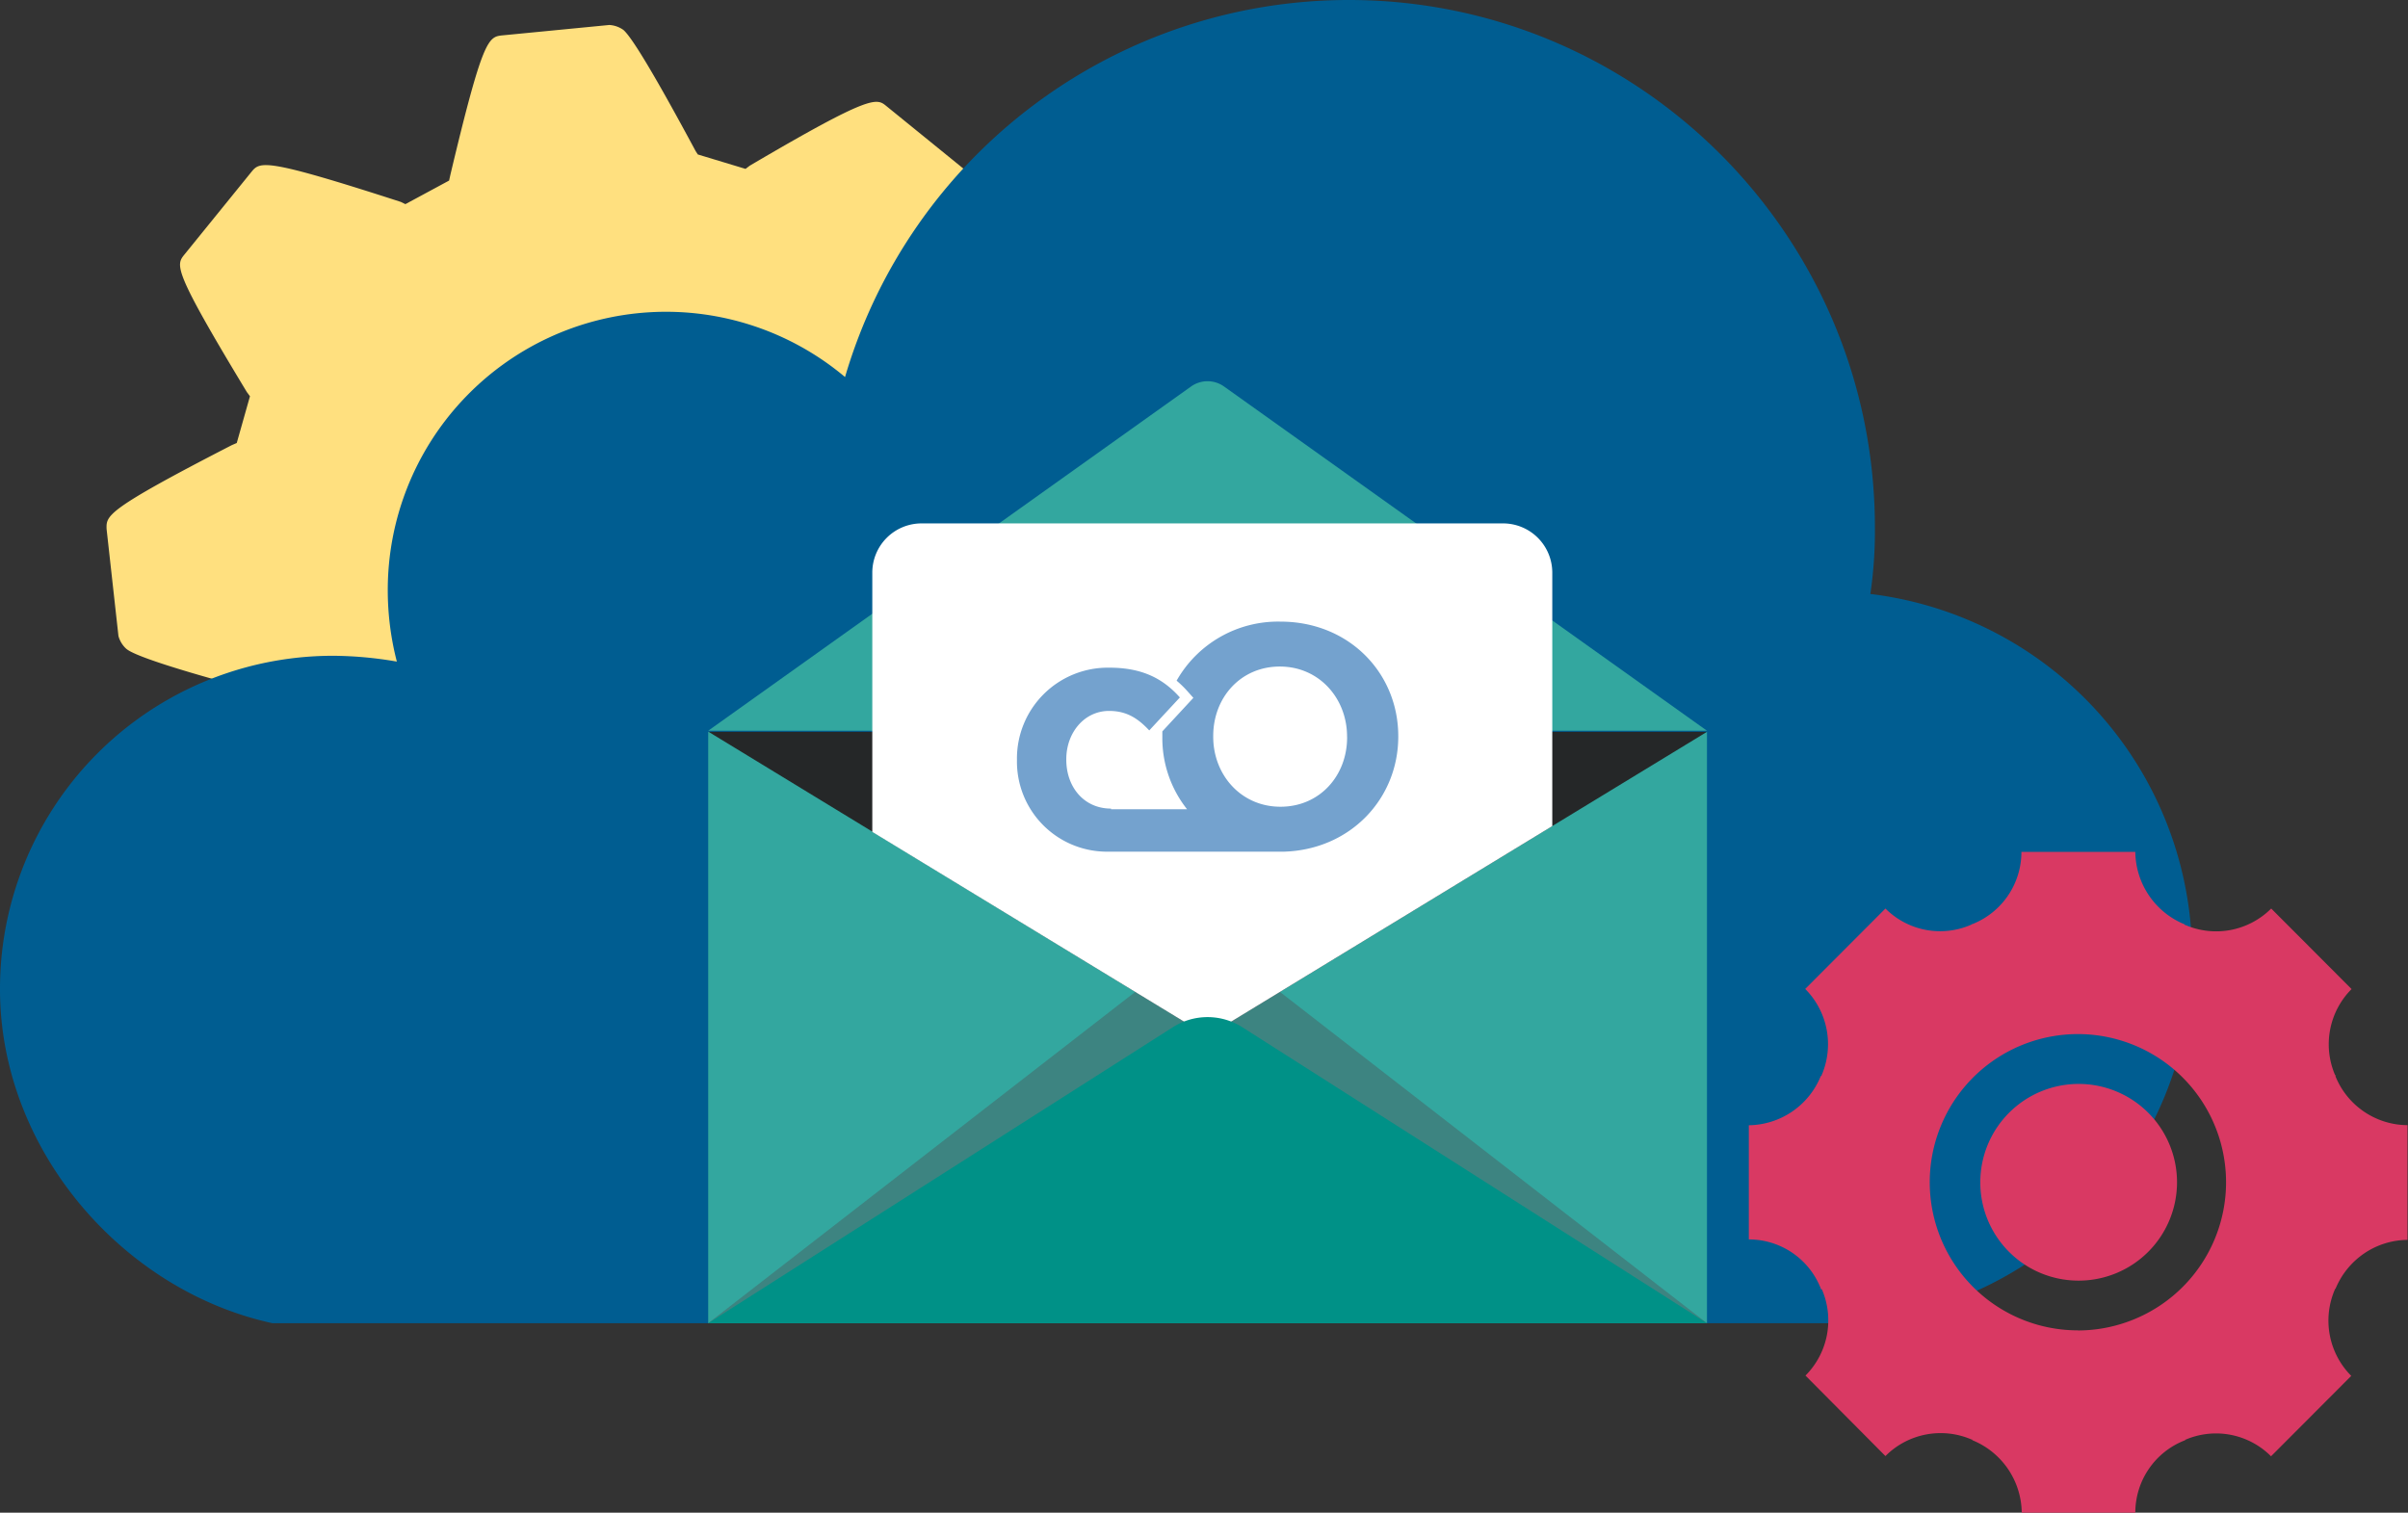
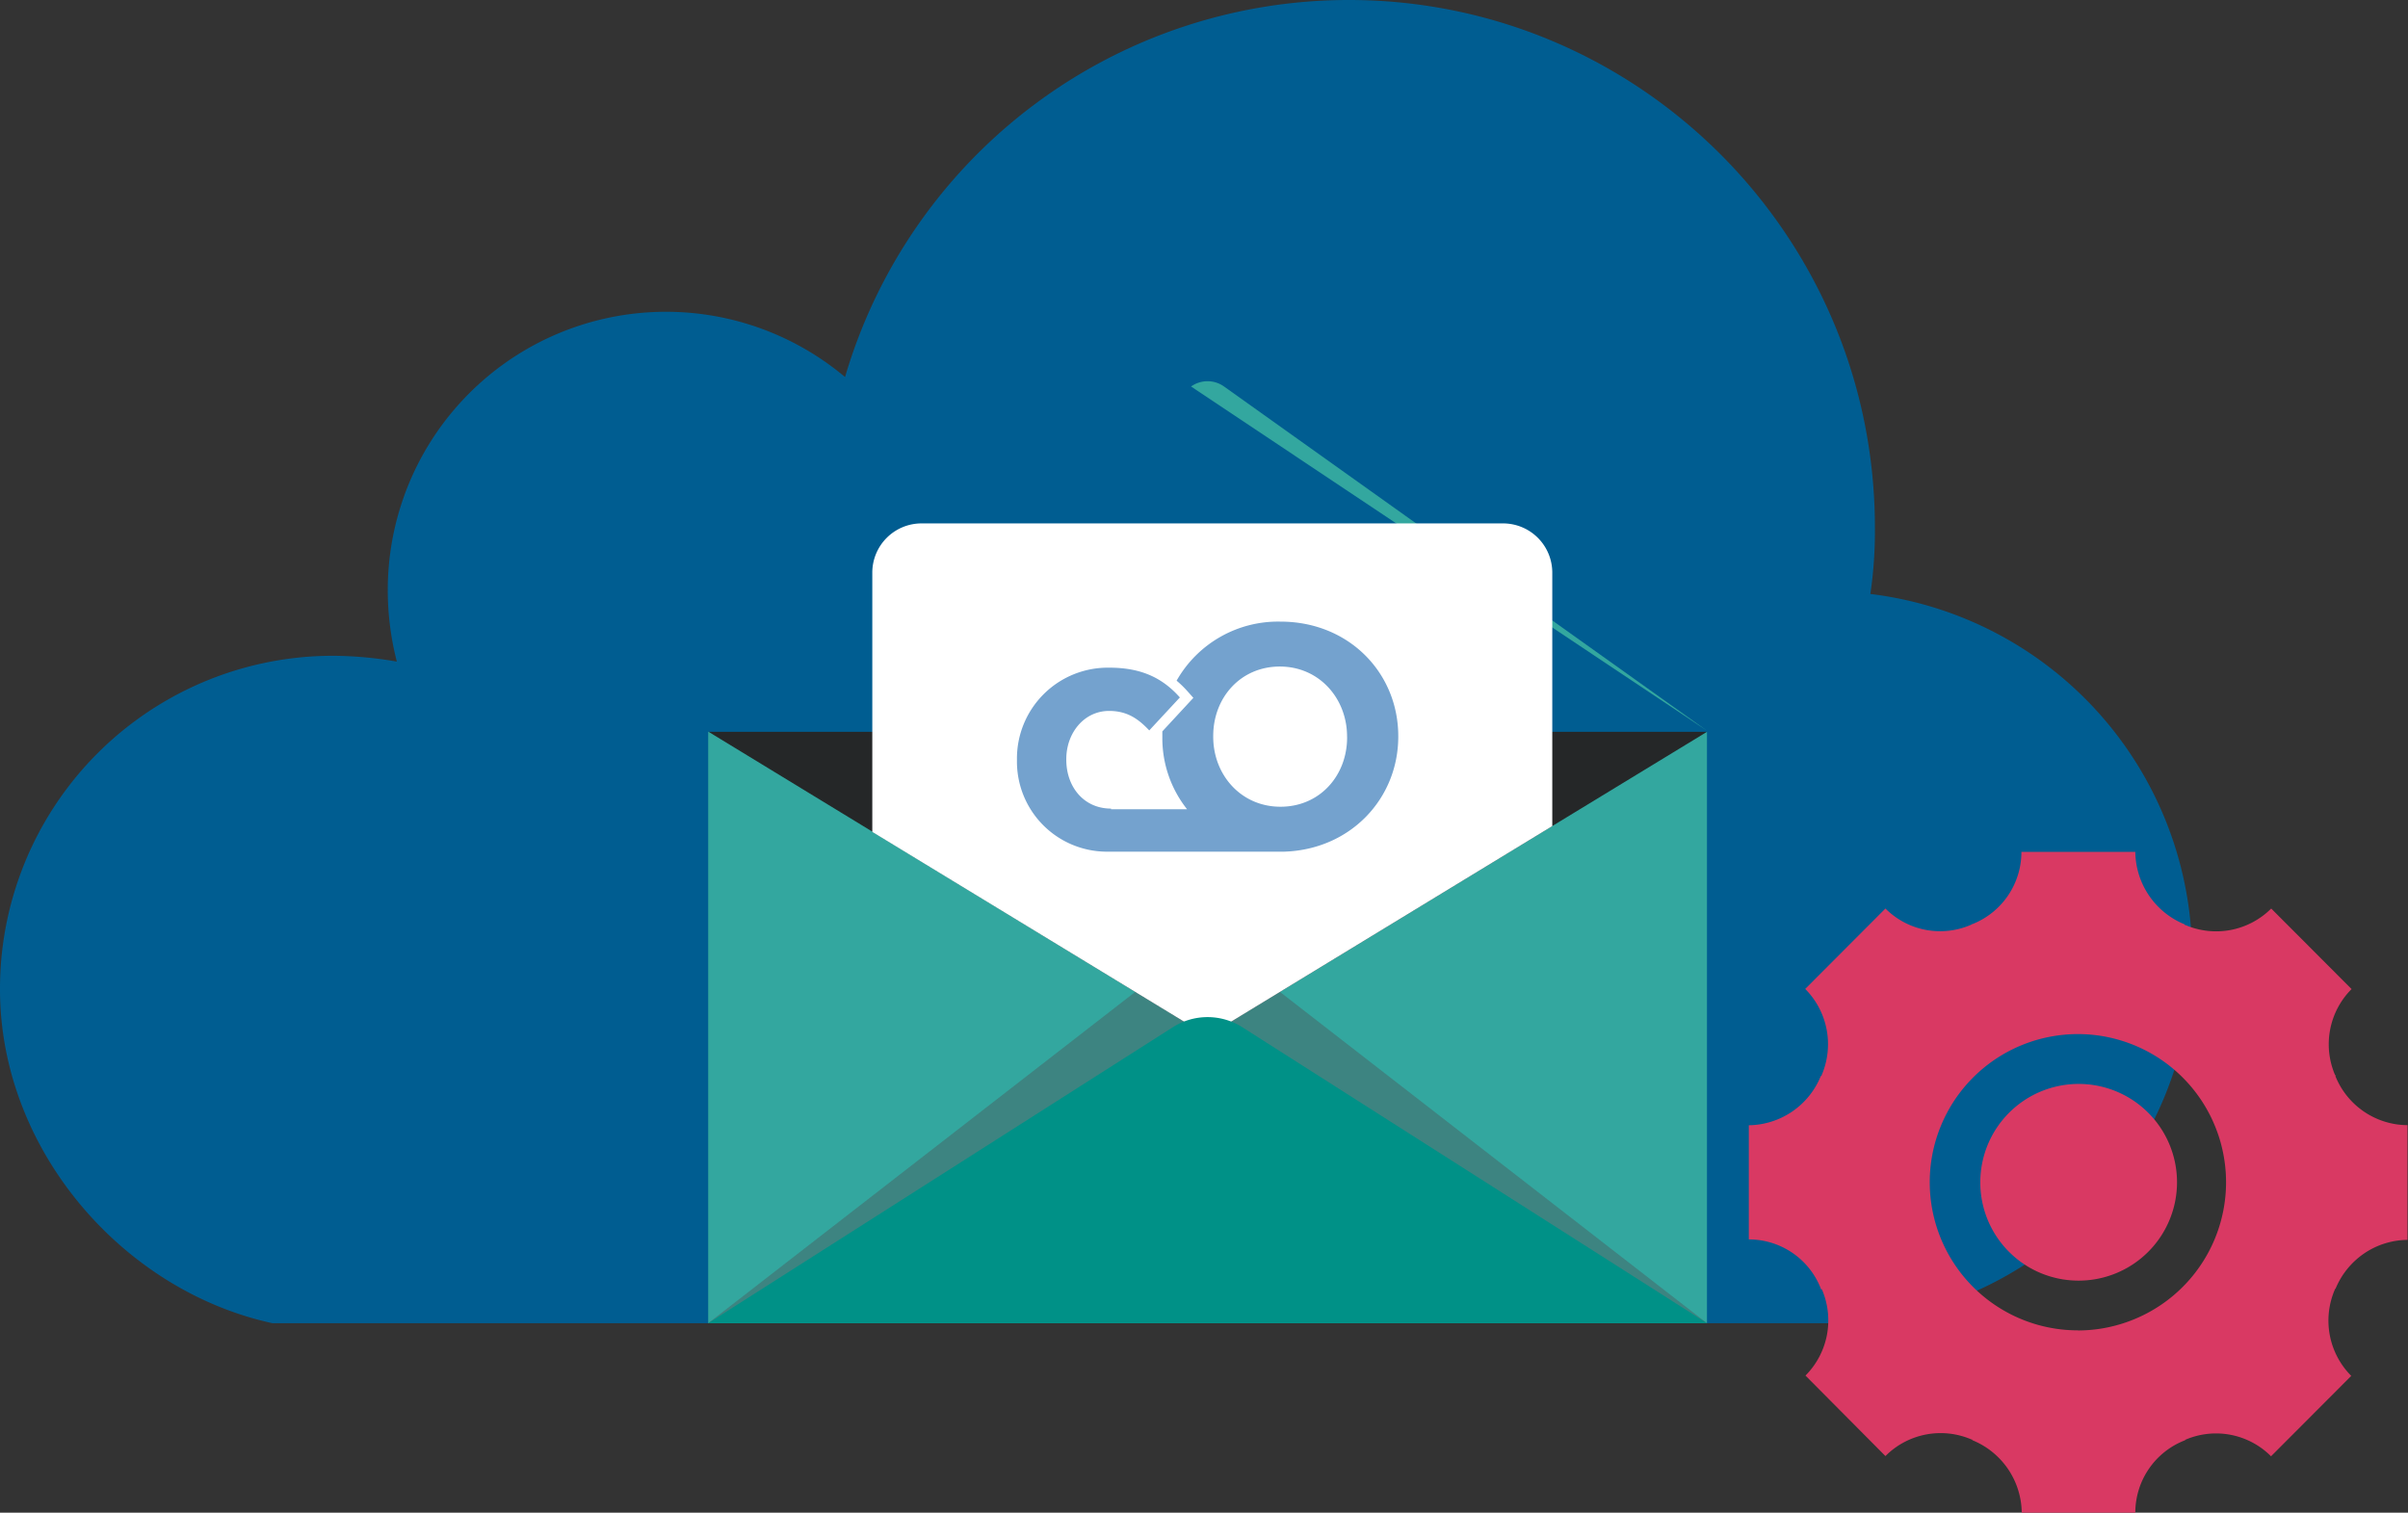
<svg xmlns="http://www.w3.org/2000/svg" id="Layer_1" data-name="Layer 1" viewBox="0 0 530.02 332.99">
  <rect x="0" y="0" width="530.02" height="332.99" fill="#333333" stroke="none" />
  <defs>
    <style>.cls-1{fill:#ffe07f;}.cls-2{fill:#005d91;}.cls-3{fill:#252728;}.cls-4{fill:#33a79f;}.cls-5{opacity:0.4;}.cls-6{fill:#4b4f54;}.cls-7{fill:#fff;}.cls-8{fill:#009187;}.cls-9{fill:#74a2ce;}.cls-10{fill:#d93963;}</style>
  </defs>
  <title>Newsletter_Illustration_blue</title>
-   <path class="cls-1" d="M216.39,148l-.69-.93,3.09-10.5,1.14-.52c27.78-14.28,27.65-15.47,27.54-18.45l-2.61-23.48a5.11,5.11,0,0,0-1.7-2.82c-.65-.53-3-2.47-29.46-9.49l-1.22-.27-5.4-9.82.49-1c9-29.9,8.16-30.6,6-32.37l-18.47-15c-2.17-1.77-3.26-2.65-30.08,13.13l-.92.7L153.59,34l-.48-.75c-8.63-16.06-14-25.08-15.91-26.67a5.88,5.88,0,0,0-3.1-1.08L110.65,7.78c-3.15.32-4.33.45-11.53,30.75l-.27,1.22-9.62,5.19-1-.49c-30.28-9.8-31-8.93-32.95-6.53L40.62,56c-1.94,2.4-2.64,3.27,13.71,30.3l.69.93L52.11,97.52,51,98c-27.78,14.3-27.62,15.48-27.54,18.45L26.07,140a5.86,5.86,0,0,0,1.71,2.81c.65.53,3,2.48,29.46,9.5l1.21.27,5.41,9.81-.49,1c-9,29.89-8.16,30.6-5.77,32.55l18.48,15c2.4,1.94,3.27,2.65,30.09-13.14l.89-.69,10.7,3.26.48.75c8.63,16.06,14,25.09,15.94,26.67a5.85,5.85,0,0,0,3.1,1.08l23.42-2.24c3.15-.33,4.33-.45,11.53-30.75l.27-1.22,9.44-5,1,.49c30.28,9.8,31,8.93,32.93,6.53l14.64-18.1C231.88,176.13,232.76,175,216.39,148Zm-105.06-1.58c-16.52-13.45-19.26-37.69-6.2-53.85s37.28-18.47,53.82-5,19.25,37.69,6.2,53.84-37.28,18.49-53.8,5Z" transform="translate(0 0)" />
  <path class="cls-2" d="M0,217.82a73.29,73.29,0,0,1,73.26-73.46,84.18,84.18,0,0,1,14.09,1.28,62.72,62.72,0,0,1-2-15.66A61.24,61.24,0,0,1,186,83,115.54,115.54,0,0,1,296.89,0c63.78,0,115.79,51.89,115.79,116.11a94.5,94.5,0,0,1-1,14.64,80.56,80.56,0,0,1-9.74,160.53h-342C26.9,284.09,0,253,0,217.82Z" transform="translate(0 0)" />
  <path class="cls-3" d="M265.8,239.47,155.88,161.1H375.72Z" transform="translate(0 0)" />
-   <path class="cls-4" d="M269.42,85.08l106.3,75.78H155.88L262.16,85.08a6.26,6.26,0,0,1,7.26,0Z" transform="translate(0 0)" />
+   <path class="cls-4" d="M269.42,85.08l106.3,75.78L262.16,85.08a6.26,6.26,0,0,1,7.26,0Z" transform="translate(0 0)" />
  <path class="cls-4" d="M265.8,228.05l-109.92-67V291.28H375.72V161.1Z" transform="translate(0 0)" />
  <g class="cls-5">
    <path class="cls-6" d="M265.8,206l109.92,85.28H155.88Z" transform="translate(0 0)" />
  </g>
  <path class="cls-7" d="M265.8,228.05l75.87-46.2V126.07a10.84,10.84,0,0,0-10.82-10.85h-128A10.84,10.84,0,0,0,192,126.07v57.06Z" transform="translate(0 0)" />
  <path class="cls-8" d="M273.43,226.12l102.29,65.16H155.88l102.28-65.16a14.24,14.24,0,0,1,15.27,0Z" transform="translate(0 0)" />
  <path class="cls-9" d="M281.84,136.84a25.66,25.66,0,0,0-22.86,13,23.2,23.2,0,0,1,2.36,2.29l1.33,1.49-1.36,1.47L255.84,161v1.38a25.17,25.17,0,0,0,5.44,15.76H244.55V178c-6,0-9.85-4.79-9.85-10.75v-.15c0-5.74,3.91-10.6,9.42-10.6,3.91,0,6.37,1.67,8.84,4.29l6.74-7.26c-3.63-4.07-8.19-6.55-15.5-6.55a20,20,0,0,0-20.36,20.27v.15a19.82,19.82,0,0,0,19.43,20.08v0h39.44c14.57-.49,25.06-11.69,25.06-25.33v-.13C307.75,148.13,296.92,136.84,281.84,136.84Zm14.67,25.49c0,8.41-6,15.26-14.67,15.26s-14.8-7-14.8-15.41V162c0-8.4,6-15.27,14.66-15.27s14.8,7,14.8,15.42Z" transform="translate(0 0)" />
  <path class="cls-10" d="M514.14,236.86a.2.2,0,0,0,0-.07l0-.06-.06,0H514a17.2,17.2,0,0,1,3.6-19L499.91,200A17.14,17.14,0,0,1,481,203.62h-.07a.15.15,0,0,1-.06,0,.21.21,0,0,1,0-.06.19.19,0,0,1,0-.07A17.44,17.44,0,0,1,470,187.53H444.93a17.08,17.08,0,0,1-10.82,15.91.09.09,0,0,0-.07,0l-.06,0a.1.1,0,0,0,0,0,.2.2,0,0,0,0,.07A17,17,0,0,1,415,200l-17.66,17.7a17.25,17.25,0,0,1,3.61,19,.14.14,0,0,1,0,.06.18.18,0,0,1-.1.1h-.07a17.35,17.35,0,0,1-15.85,10.85v25.13a17,17,0,0,1,15.86,10.85.13.13,0,0,0,0,.06.09.09,0,0,0,0,.06l.06,0H401a17.21,17.21,0,0,1-3.6,19L415,320.53A17.13,17.13,0,0,1,434,316.91l.07,0,.06,0,0,.06a.17.17,0,0,1,0,.07A17.43,17.43,0,0,1,445,333H470a17.08,17.08,0,0,1,10.82-15.9h.07l.06,0,0-.06a.17.17,0,0,0,0-.07,17.07,17.07,0,0,1,18.92,3.61l17.66-17.7a17.24,17.24,0,0,1-3.61-19,.15.15,0,0,1,0-.07l0-.06.06,0,.07,0a17.46,17.46,0,0,1,6.3-7.81,17.28,17.28,0,0,1,9.56-3V247.69a17.21,17.21,0,0,1-15.88-10.83Zm-56.76,56a32.61,32.61,0,1,1,12.48-2.49A32.57,32.57,0,0,1,457.38,292.88Z" transform="translate(0 0)" />
  <path class="cls-10" d="M457.46,281.91a21.65,21.65,0,1,0-21.58-21.65A21.61,21.61,0,0,0,457.46,281.91Z" transform="translate(0 0)" />
</svg>